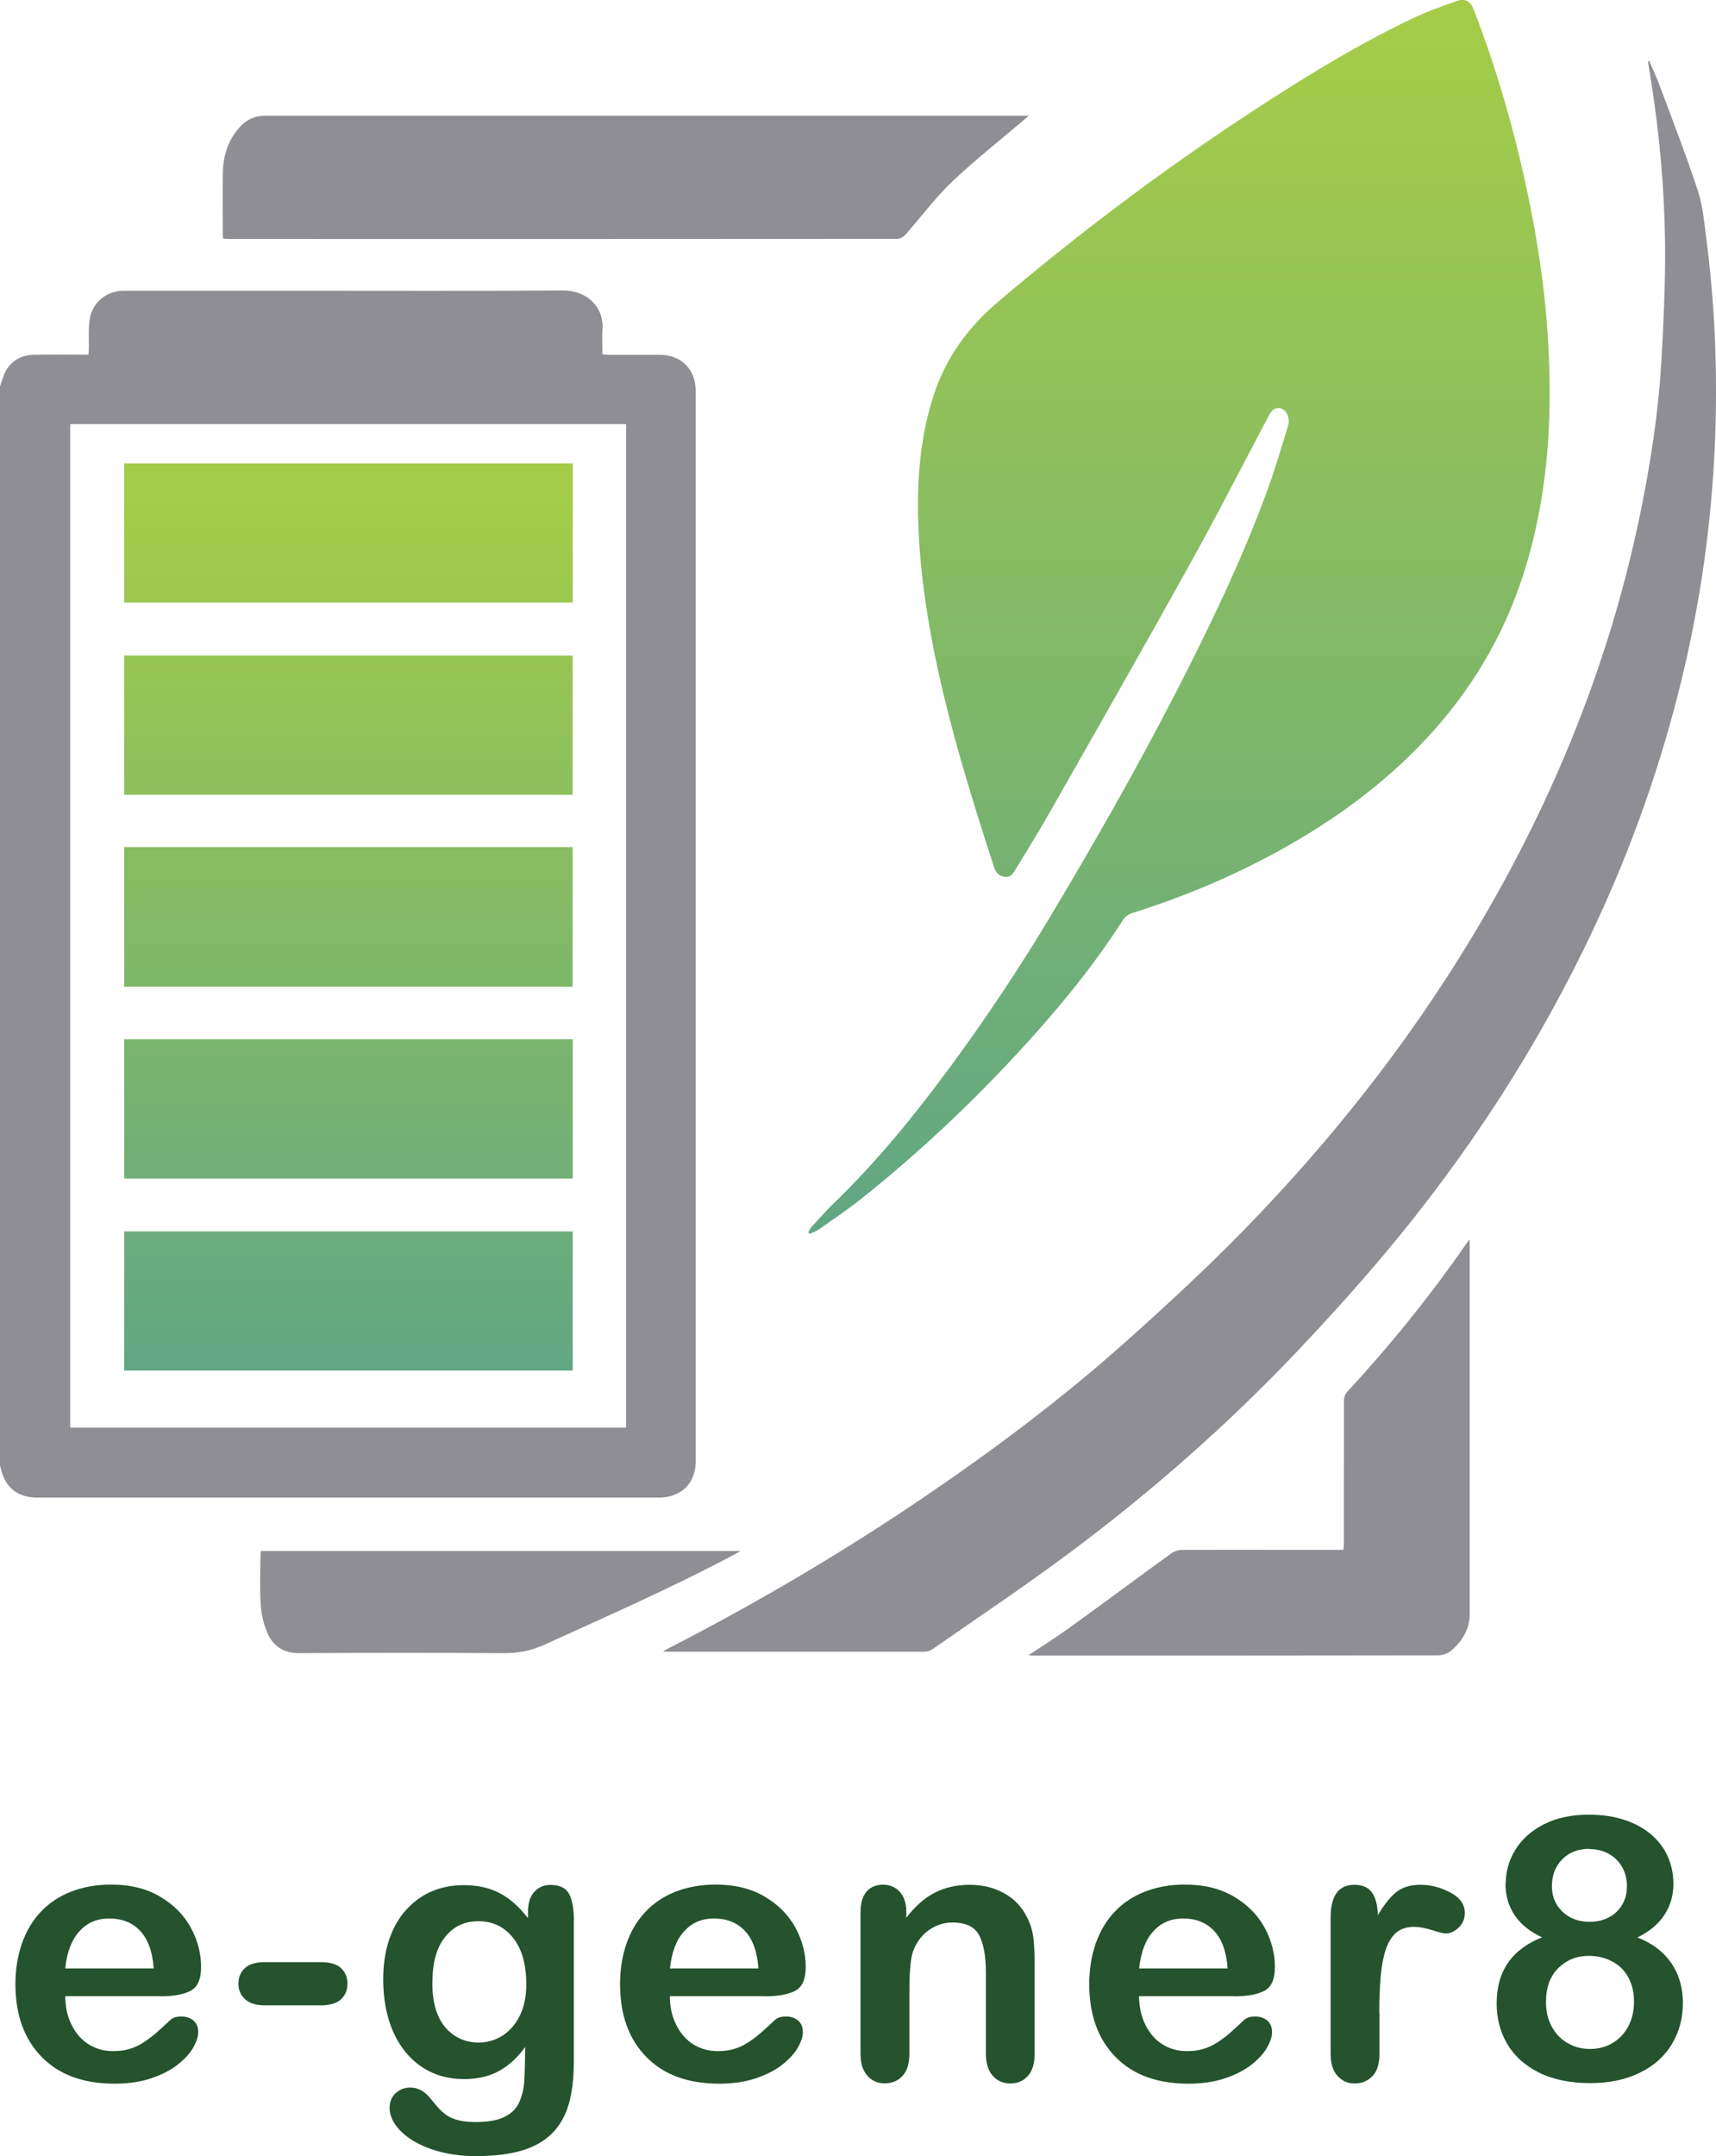
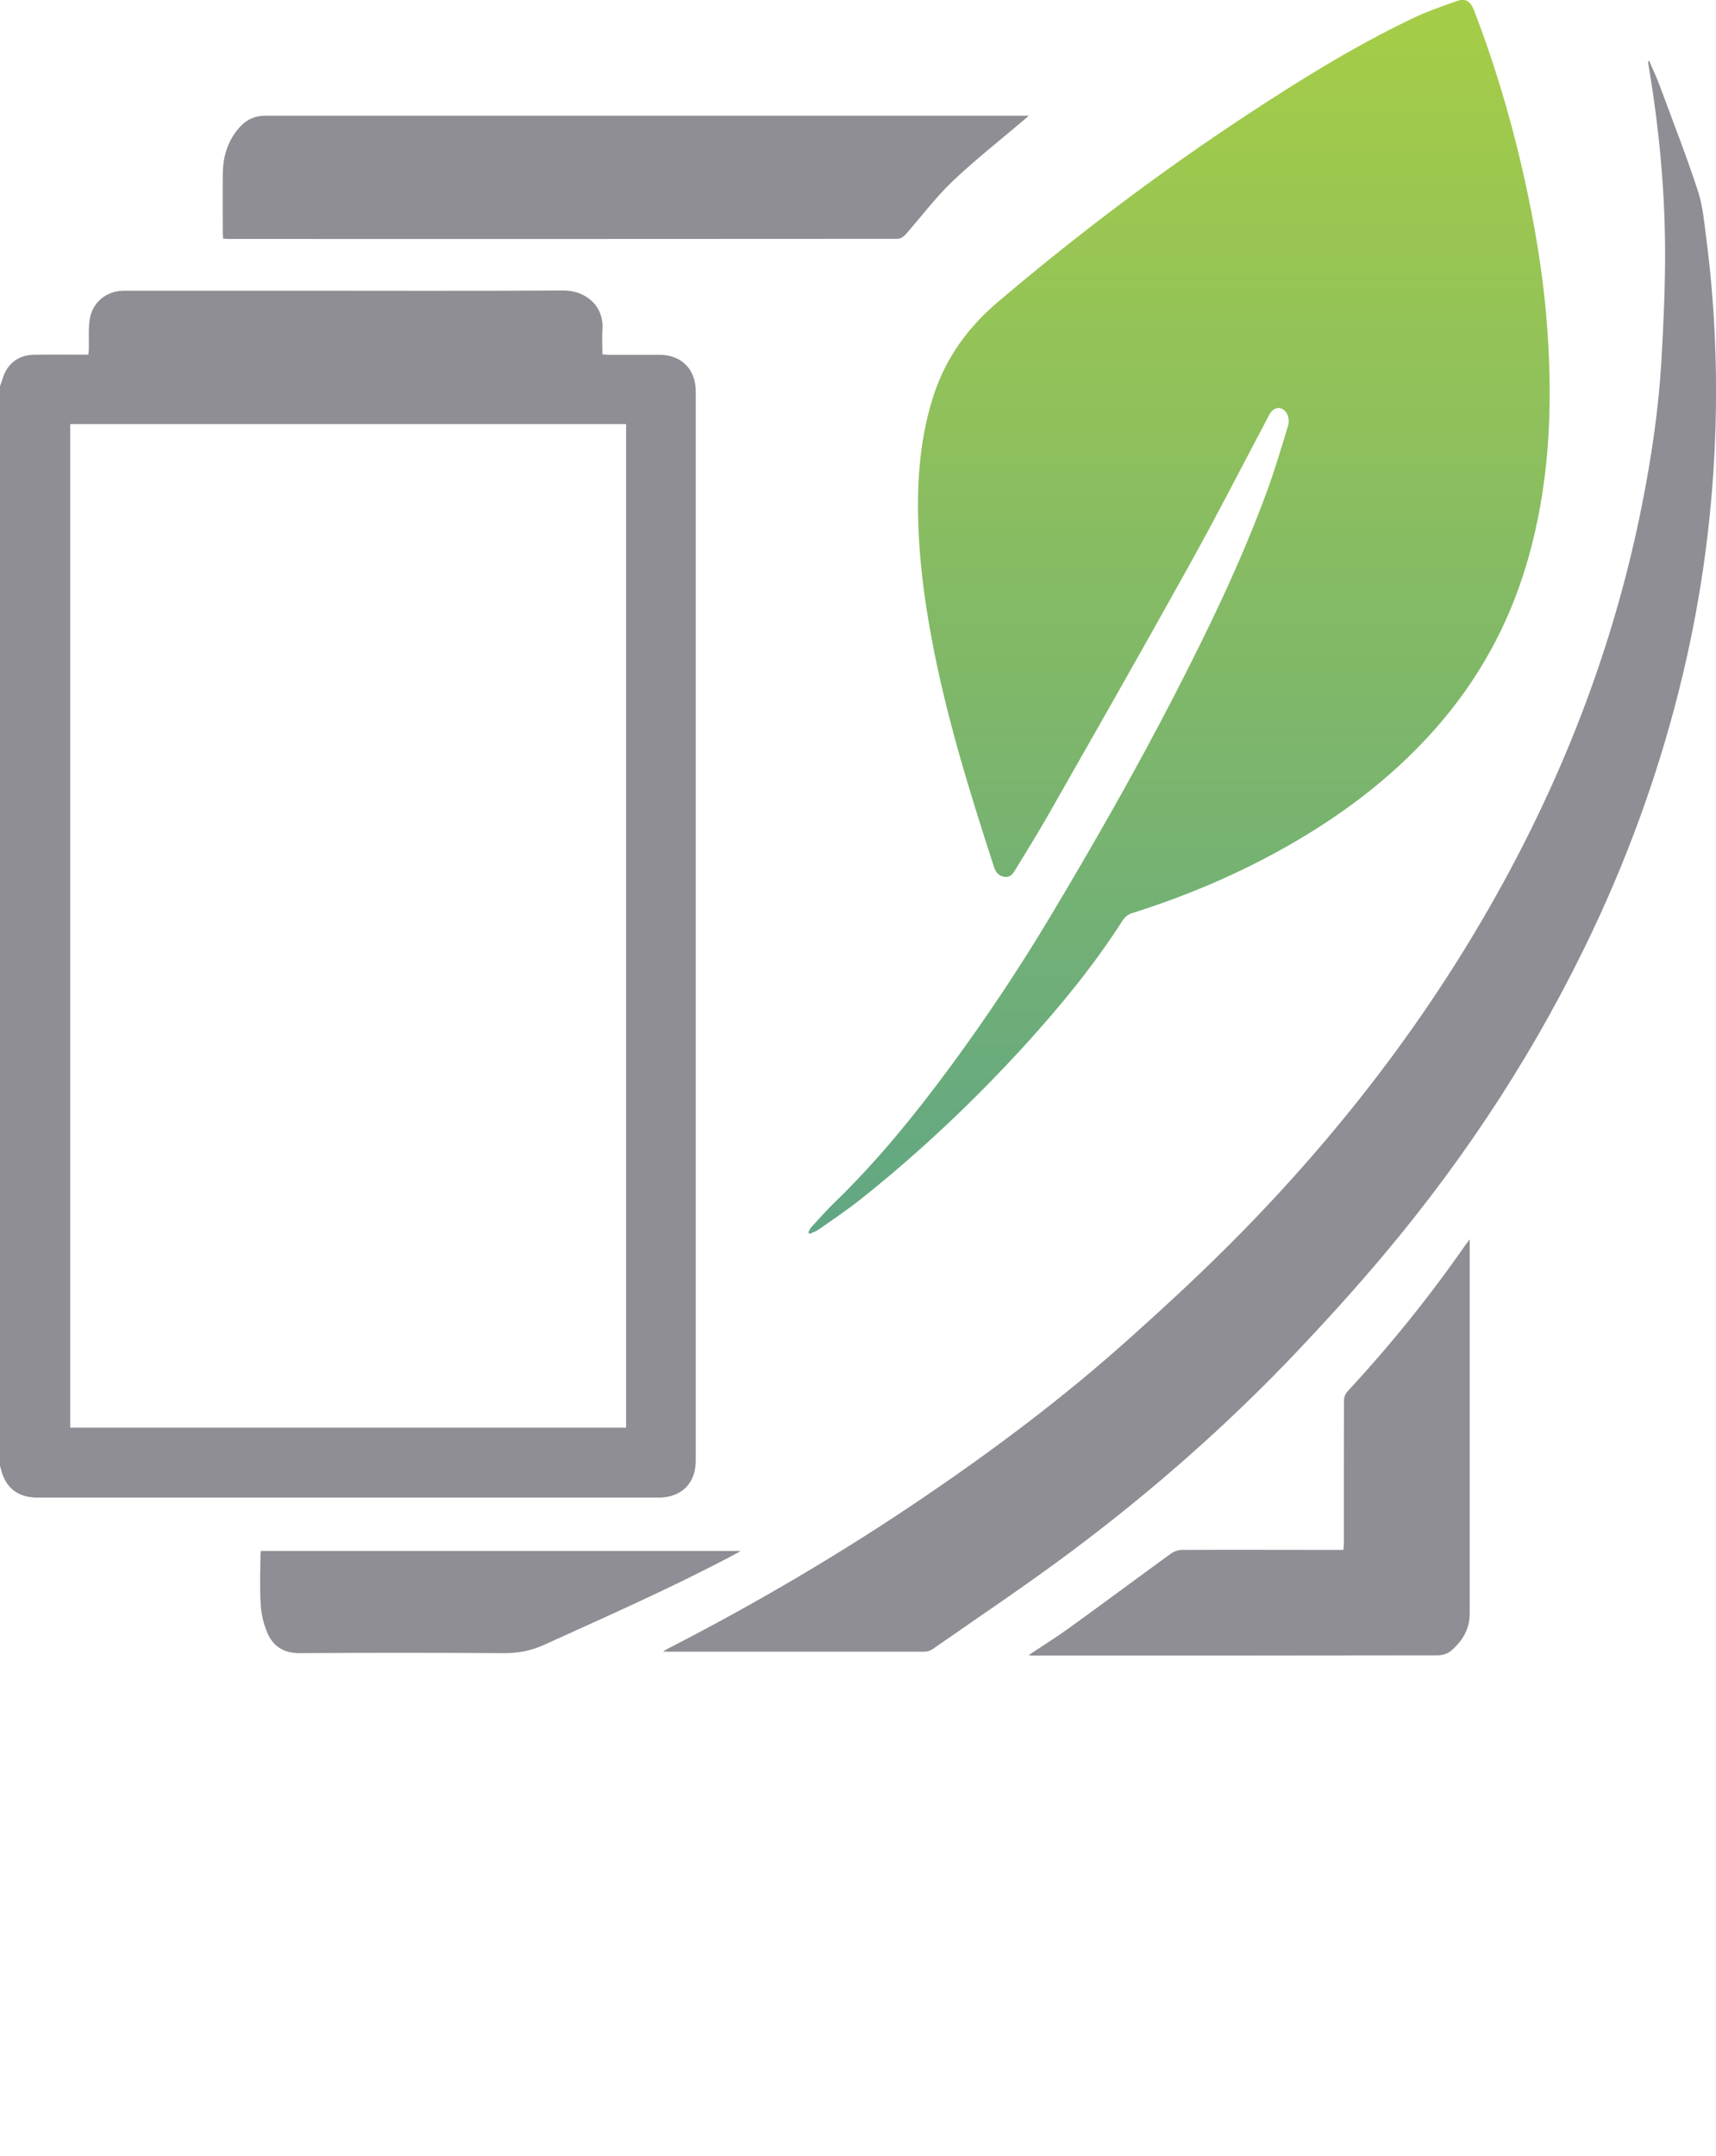
<svg xmlns="http://www.w3.org/2000/svg" id="uuid-52f7961b-9a93-4fe4-83d4-143a0c6f324b" viewBox="0 0 150.28 188.76">
  <defs>
    <style>      .st0 {        fill: #8e8e94;      }      .st1 {        fill: url(#linear-gradient1);      }      .st2 {        fill: #24532e;      }      .st3 {        fill: url(#linear-gradient);      }    </style>
    <linearGradient id="linear-gradient" x1="103.25" y1="5482.94" x2="103.25" y2="5586.82" gradientTransform="translate(0 -5479.99)" gradientUnits="userSpaceOnUse">
      <stop offset="0" stop-color="#a4cc48" />
      <stop offset="1" stop-color="#62a784" />
    </linearGradient>
    <linearGradient id="linear-gradient1" x1="30.51" y1="43.06" x2="30.51" y2="119.22" gradientUnits="userSpaceOnUse">
      <stop offset="0" stop-color="#a4cc48" />
      <stop offset="1" stop-color="#62a784" />
    </linearGradient>
  </defs>
  <path class="st3" d="M70.78,107.91c.08-.15.14-.32.25-.45.66-.72,1.3-1.45,1.99-2.12,3.77-3.64,7.06-7.69,10.16-11.89,3.11-4.22,6.02-8.57,8.71-13.06,3.83-6.39,7.53-12.87,10.95-19.5,3-5.82,5.85-11.71,8.11-17.86.7-1.91,1.28-3.87,1.87-5.82.09-.31.03-.78-.15-1.05-.43-.65-1.13-.56-1.5.13-2.36,4.45-4.65,8.94-7.1,13.34-4.07,7.33-8.23,14.62-12.38,21.91-.89,1.56-1.85,3.08-2.78,4.62-.21.35-.44.66-.9.61-.5-.05-.8-.37-.95-.84-2.15-6.62-4.22-13.26-5.49-20.12-.63-3.39-1.07-6.81-1.16-10.26-.1-3.73.2-7.4,1.36-10.96,1.08-3.31,3.04-5.98,5.71-8.23,6.92-5.86,14.14-11.32,21.72-16.3,4.65-3.06,9.37-5.99,14.4-8.4,1.29-.62,2.64-1.1,3.99-1.57.75-.26,1.19.02,1.48.76,2.06,5.35,3.63,10.84,4.79,16.45.79,3.82,1.38,7.67,1.65,11.56.49,6.91.18,13.75-1.8,20.45-1.59,5.42-4.26,10.24-8,14.48-3.94,4.46-8.65,7.93-13.84,10.77-4.05,2.22-8.29,3.98-12.69,5.37-.38.12-.64.31-.86.65-2.52,3.93-5.46,7.52-8.6,10.96-4.43,4.85-9.19,9.35-14.33,13.44-1.19.94-2.45,1.79-3.69,2.66-.24.17-.53.26-.8.38-.04-.04-.08-.09-.12-.13v.02h0Z" />
  <path class="st0" d="M144.44,5.36c.33.76.69,1.52.97,2.3,1.12,3.02,2.29,6.02,3.29,9.07.43,1.32.55,2.75.73,4.15.71,5.44.96,10.91.81,16.39-.21,7.44-1.18,14.78-2.92,22.01-1.82,7.57-4.4,14.87-7.71,21.92-4.85,10.34-11.02,19.84-18.36,28.58-2.46,2.93-5.03,5.76-7.66,8.54-6.11,6.44-12.77,12.29-19.89,17.6-3.94,2.94-8.03,5.67-12.06,8.48-.19.13-.47.2-.71.2h-22.41c-.11,0-.22,0-.45-.02.2-.12.3-.19.41-.24,7.78-3.99,15.3-8.42,22.53-13.33,6.19-4.21,12.17-8.7,17.75-13.7,3.44-3.07,6.83-6.21,10.05-9.5,9.25-9.45,17.16-19.91,23.41-31.59,5.39-10.07,9.31-20.66,11.55-31.87.83-4.17,1.47-8.37,1.72-12.62.19-3.32.35-6.64.33-9.97-.03-5.38-.55-10.73-1.45-16.05-.02-.11-.03-.22-.04-.34.03,0,.06-.02.09-.03l.02.02h0ZM19.54,20.89c-.01-.17-.03-.29-.03-.41,0-1.76-.02-3.52,0-5.28.02-1.56.47-3,1.57-4.16.58-.61,1.29-.91,2.15-.91h66.87c-.18.16-.27.24-.37.32-2.11,1.8-4.31,3.52-6.32,5.43-1.5,1.43-2.76,3.13-4.14,4.69-.16.18-.45.34-.68.34-19.51.02-39.03.01-58.54.01-.15,0-.31-.02-.5-.03h-.01ZM90.07,144.91c1.26-.84,2.44-1.57,3.57-2.39,2.98-2.15,5.93-4.35,8.91-6.51.25-.18.61-.31.92-.32,4.53-.02,9.06,0,13.59,0h.59c.01-.22.04-.39.04-.57,0-4.18,0-8.36.01-12.53,0-.25.11-.56.28-.74,3.78-4.08,7.26-8.39,10.43-12.96.07-.1.14-.19.3-.39v32.81c0,1.3-.65,2.38-1.63,3.21-.29.25-.77.4-1.17.4-11.8.02-23.61.02-35.41.02-.09,0-.19,0-.4-.03h-.03ZM22.85,135.78h42.02c-.25.14-.38.23-.53.3-5.45,2.9-11.1,5.38-16.71,7.93-1.15.52-2.29.73-3.54.72-5.95-.04-11.9-.04-17.85,0-1.44,0-2.36-.63-2.86-1.86-.31-.75-.5-1.58-.55-2.39-.09-1.44-.03-2.89-.02-4.33,0-.12.02-.23.04-.38h0ZM0,33.82c.18-.48.3-1.01.56-1.44.53-.86,1.38-1.3,2.38-1.32,1.43-.03,2.87-.01,4.3-.01h.5c.02-.19.04-.35.04-.5.02-.85-.05-1.71.07-2.54.21-1.53,1.47-2.56,3.02-2.56h14.86c7.87,0,15.74.03,23.61-.02,1.9-.01,3.58,1.31,3.42,3.45-.05.7,0,1.4,0,2.14.2.02.35.04.5.04h4.48c1.94,0,3.19,1.27,3.19,3.2v93.63c0,1.97-1.26,3.22-3.25,3.22H3.29c-1.77,0-2.86-.89-3.24-2.62,0-.05-.03-.09-.05-.14,0,0,0-94.53,0-94.53ZM6.15,37.13v87.86h48.68V37.13H6.15Z" />
-   <path class="st1" d="M10.87,86.39v-12.23h39.28v12.23s-39.28,0-39.28,0ZM50.16,40.57v12.18H10.88v-12.18h39.28ZM10.88,69.58v-12.19h39.27v12.19H10.88ZM50.16,90.98v12.2H10.88v-12.2h39.28ZM50.16,107.81v12.18H10.88v-12.18h39.28Z" />
-   <path class="st2" d="M14.07,174.76H5.71c.01.97.21,1.83.59,2.57s.89,1.3,1.52,1.68c.63.38,1.33.56,2.09.56.51,0,.98-.06,1.4-.18s.83-.31,1.23-.56c.4-.26.76-.53,1.1-.82.33-.29.77-.69,1.3-1.19.22-.19.53-.28.94-.28.44,0,.79.12,1.07.36s.41.58.41,1.02c0,.39-.15.84-.45,1.36s-.76,1.01-1.37,1.49c-.61.48-1.38.87-2.3,1.18s-1.99.47-3.19.47c-2.75,0-4.88-.78-6.41-2.35-1.53-1.57-2.29-3.69-2.29-6.38,0-1.26.19-2.44.56-3.52.38-1.08.92-2.01,1.65-2.78.72-.77,1.61-1.37,2.66-1.78,1.06-.41,2.22-.62,3.51-.62,1.67,0,3.11.35,4.3,1.06,1.2.71,2.09,1.62,2.69,2.73s.89,2.26.89,3.42c0,1.08-.31,1.77-.92,2.09-.62.32-1.48.48-2.6.48h-.02,0ZM5.7,172.33h7.76c-.1-1.46-.5-2.56-1.18-3.28-.68-.73-1.59-1.09-2.7-1.09s-1.94.37-2.62,1.11-1.1,1.83-1.25,3.27h-.01ZM28.14,175.56h-4.95c-.75,0-1.32-.17-1.72-.53-.39-.35-.59-.8-.59-1.36s.19-1.02.57-1.37c.38-.35.96-.52,1.73-.52h4.95c.77,0,1.35.17,1.73.52s.57.81.57,1.37-.19,1.01-.56,1.36c-.38.35-.96.53-1.74.53h.01ZM50.25,168.14v12.43c0,1.42-.15,2.64-.45,3.67-.3,1.02-.79,1.87-1.46,2.54s-1.54,1.16-2.62,1.49c-1.08.32-2.43.49-4.03.49-1.47,0-2.79-.21-3.95-.62-1.16-.41-2.05-.95-2.68-1.6-.63-.65-.94-1.32-.94-2.01,0-.52.18-.95.53-1.28.36-.33.78-.49,1.29-.49.63,0,1.17.28,1.65.83.23.28.47.57.71.85s.52.53.81.74c.3.2.66.35,1.07.45.42.1.9.15,1.44.15,1.11,0,1.97-.15,2.58-.46.61-.31,1.04-.74,1.28-1.29s.39-1.15.43-1.78.07-1.65.09-3.05c-.66.92-1.42,1.62-2.28,2.1-.86.48-1.89.72-3.08.72-1.43,0-2.68-.37-3.75-1.1-1.07-.73-1.89-1.76-2.47-3.07-.57-1.32-.86-2.84-.86-4.56,0-1.28.17-2.44.52-3.48.35-1.03.85-1.91,1.5-2.62.65-.71,1.39-1.25,2.24-1.61.85-.36,1.78-.54,2.79-.54,1.21,0,2.26.23,3.15.7.89.47,1.71,1.19,2.48,2.19v-.58c0-.74.18-1.32.55-1.72.37-.41.84-.61,1.41-.61.82,0,1.37.27,1.65.81.27.54.41,1.31.41,2.33v-.02h-.01ZM37.86,173.56c0,1.73.38,3.05,1.14,3.93s1.74,1.33,2.94,1.33c.71,0,1.38-.19,2.01-.57.63-.38,1.15-.96,1.54-1.72s.6-1.7.6-2.8c0-1.74-.38-3.1-1.15-4.07s-1.78-1.46-3.03-1.46-2.2.46-2.94,1.39c-.74.93-1.1,2.25-1.1,3.96h0ZM67.03,174.76h-8.37c0,.97.21,1.83.59,2.57s.89,1.3,1.52,1.68c.63.38,1.33.56,2.09.56.51,0,.98-.06,1.4-.18.42-.12.83-.31,1.23-.56.4-.26.76-.53,1.1-.82.33-.29.77-.69,1.3-1.19.22-.19.53-.28.94-.28.44,0,.79.12,1.07.36s.41.58.41,1.02c0,.39-.15.84-.45,1.36s-.76,1.01-1.37,1.49c-.61.48-1.38.87-2.3,1.18-.92.31-1.99.47-3.19.47-2.75,0-4.88-.78-6.41-2.35s-2.29-3.69-2.29-6.38c0-1.26.19-2.44.56-3.52.38-1.08.92-2.01,1.65-2.78.72-.77,1.61-1.37,2.66-1.78,1.06-.41,2.22-.62,3.51-.62,1.67,0,3.11.35,4.3,1.06,1.2.71,2.09,1.62,2.69,2.73s.89,2.26.89,3.42c0,1.08-.31,1.77-.92,2.09-.62.32-1.48.48-2.6.48h-.01ZM58.66,172.33h7.76c-.1-1.46-.5-2.56-1.18-3.28-.68-.73-1.59-1.09-2.7-1.09s-1.94.37-2.62,1.11-1.1,1.83-1.25,3.27h0ZM79.37,167.38v.52c.75-.99,1.57-1.72,2.47-2.19.89-.46,1.92-.7,3.08-.7s2.14.25,3.02.74c.89.49,1.55,1.19,1.99,2.08.28.52.46,1.09.55,1.69.08.61.13,1.38.13,2.32v7.96c0,.86-.2,1.5-.59,1.94s-.9.66-1.53.66-1.15-.22-1.55-.67-.6-1.09-.6-1.93v-7.13c0-1.41-.2-2.49-.59-3.24s-1.17-1.12-2.34-1.12c-.76,0-1.46.23-2.08.68-.63.45-1.09,1.08-1.38,1.87-.21.64-.31,1.83-.31,3.57v5.36c0,.87-.2,1.52-.6,1.95s-.92.65-1.56.65-1.12-.22-1.52-.67c-.4-.45-.6-1.09-.6-1.93v-12.36c0-.82.18-1.42.53-1.83.36-.4.84-.6,1.46-.6.38,0,.72.09,1.02.27.3.18.55.44.73.8s.27.79.27,1.3h0ZM108.12,174.76h-8.37c.01.97.21,1.83.59,2.57s.89,1.3,1.52,1.68c.63.38,1.33.56,2.09.56.51,0,.98-.06,1.4-.18s.83-.31,1.23-.56c.4-.26.76-.53,1.1-.82.33-.29.77-.69,1.3-1.19.22-.19.53-.28.94-.28.44,0,.79.12,1.07.36s.41.58.41,1.02c0,.39-.15.84-.45,1.36s-.76,1.01-1.37,1.49c-.61.48-1.38.87-2.3,1.18-.92.31-1.99.47-3.19.47-2.75,0-4.88-.78-6.41-2.35-1.53-1.57-2.29-3.69-2.29-6.38,0-1.26.19-2.44.56-3.52.38-1.08.92-2.01,1.65-2.78.72-.77,1.61-1.37,2.66-1.78,1.06-.41,2.22-.62,3.51-.62,1.67,0,3.11.35,4.3,1.06,1.2.71,2.09,1.62,2.69,2.73.6,1.12.89,2.26.89,3.42,0,1.08-.31,1.77-.92,2.09-.62.32-1.48.48-2.6.48h-.01ZM99.75,172.33h7.76c-.1-1.46-.5-2.56-1.18-3.28-.68-.73-1.59-1.09-2.7-1.09s-1.94.37-2.62,1.11-1.1,1.83-1.25,3.27h-.01ZM120.81,176.23v3.57c0,.87-.2,1.52-.61,1.95s-.92.65-1.55.65-1.12-.22-1.52-.66c-.4-.44-.6-1.09-.6-1.94v-11.91c0-1.92.69-2.88,2.08-2.88.71,0,1.22.22,1.54.67s.49,1.11.52,1.99c.51-.88,1.04-1.54,1.57-1.99.54-.45,1.26-.67,2.15-.67s1.77.22,2.62.67c.85.45,1.27,1.04,1.27,1.79,0,.52-.18.95-.54,1.29-.36.34-.75.51-1.17.51-.16,0-.54-.1-1.14-.29-.6-.19-1.13-.29-1.59-.29-.63,0-1.14.16-1.54.49s-.71.82-.93,1.47-.37,1.42-.45,2.31c-.08.89-.13,1.98-.13,3.27h.02,0ZM131.87,164.87c0-1.04.28-2.03.85-2.95s1.41-1.66,2.51-2.22c1.1-.55,2.39-.83,3.86-.83,1.24,0,2.33.16,3.27.49.94.32,1.72.77,2.35,1.34.63.57,1.09,1.21,1.39,1.93.3.72.45,1.48.45,2.28,0,1.02-.26,1.94-.79,2.74s-1.31,1.46-2.36,1.97c.89.34,1.62.8,2.21,1.36.59.56,1.03,1.21,1.32,1.94.3.74.45,1.55.45,2.45,0,1.32-.32,2.51-.96,3.58s-1.57,1.91-2.81,2.51c-1.23.61-2.68.91-4.36.91s-3.22-.3-4.45-.91-2.16-1.44-2.79-2.5c-.63-1.06-.94-2.25-.94-3.57,0-2.81,1.33-4.74,3.98-5.78-2.14-1-3.21-2.59-3.21-4.75h.03,0ZM143.1,175.24c0-.81-.17-1.52-.5-2.13s-.8-1.07-1.41-1.39c-.61-.32-1.28-.49-2.04-.49-1.07,0-1.96.36-2.68,1.07-.72.71-1.08,1.7-1.08,2.98,0,.82.17,1.53.51,2.15s.8,1.1,1.39,1.44c.58.34,1.24.51,1.96.51s1.39-.17,1.97-.52c.59-.34,1.04-.83,1.38-1.46.33-.63.5-1.35.5-2.16h0ZM139.18,161.86c-.98,0-1.77.31-2.37.92-.6.61-.9,1.4-.9,2.36,0,.89.31,1.63.92,2.22.62.59,1.41.89,2.38.89.49,0,.94-.08,1.34-.23.4-.16.75-.37,1.03-.65.29-.28.51-.61.67-.99s.23-.8.23-1.26c0-.62-.14-1.17-.42-1.66s-.67-.88-1.17-1.16-1.08-.42-1.72-.42v-.02h0Z" />
</svg>